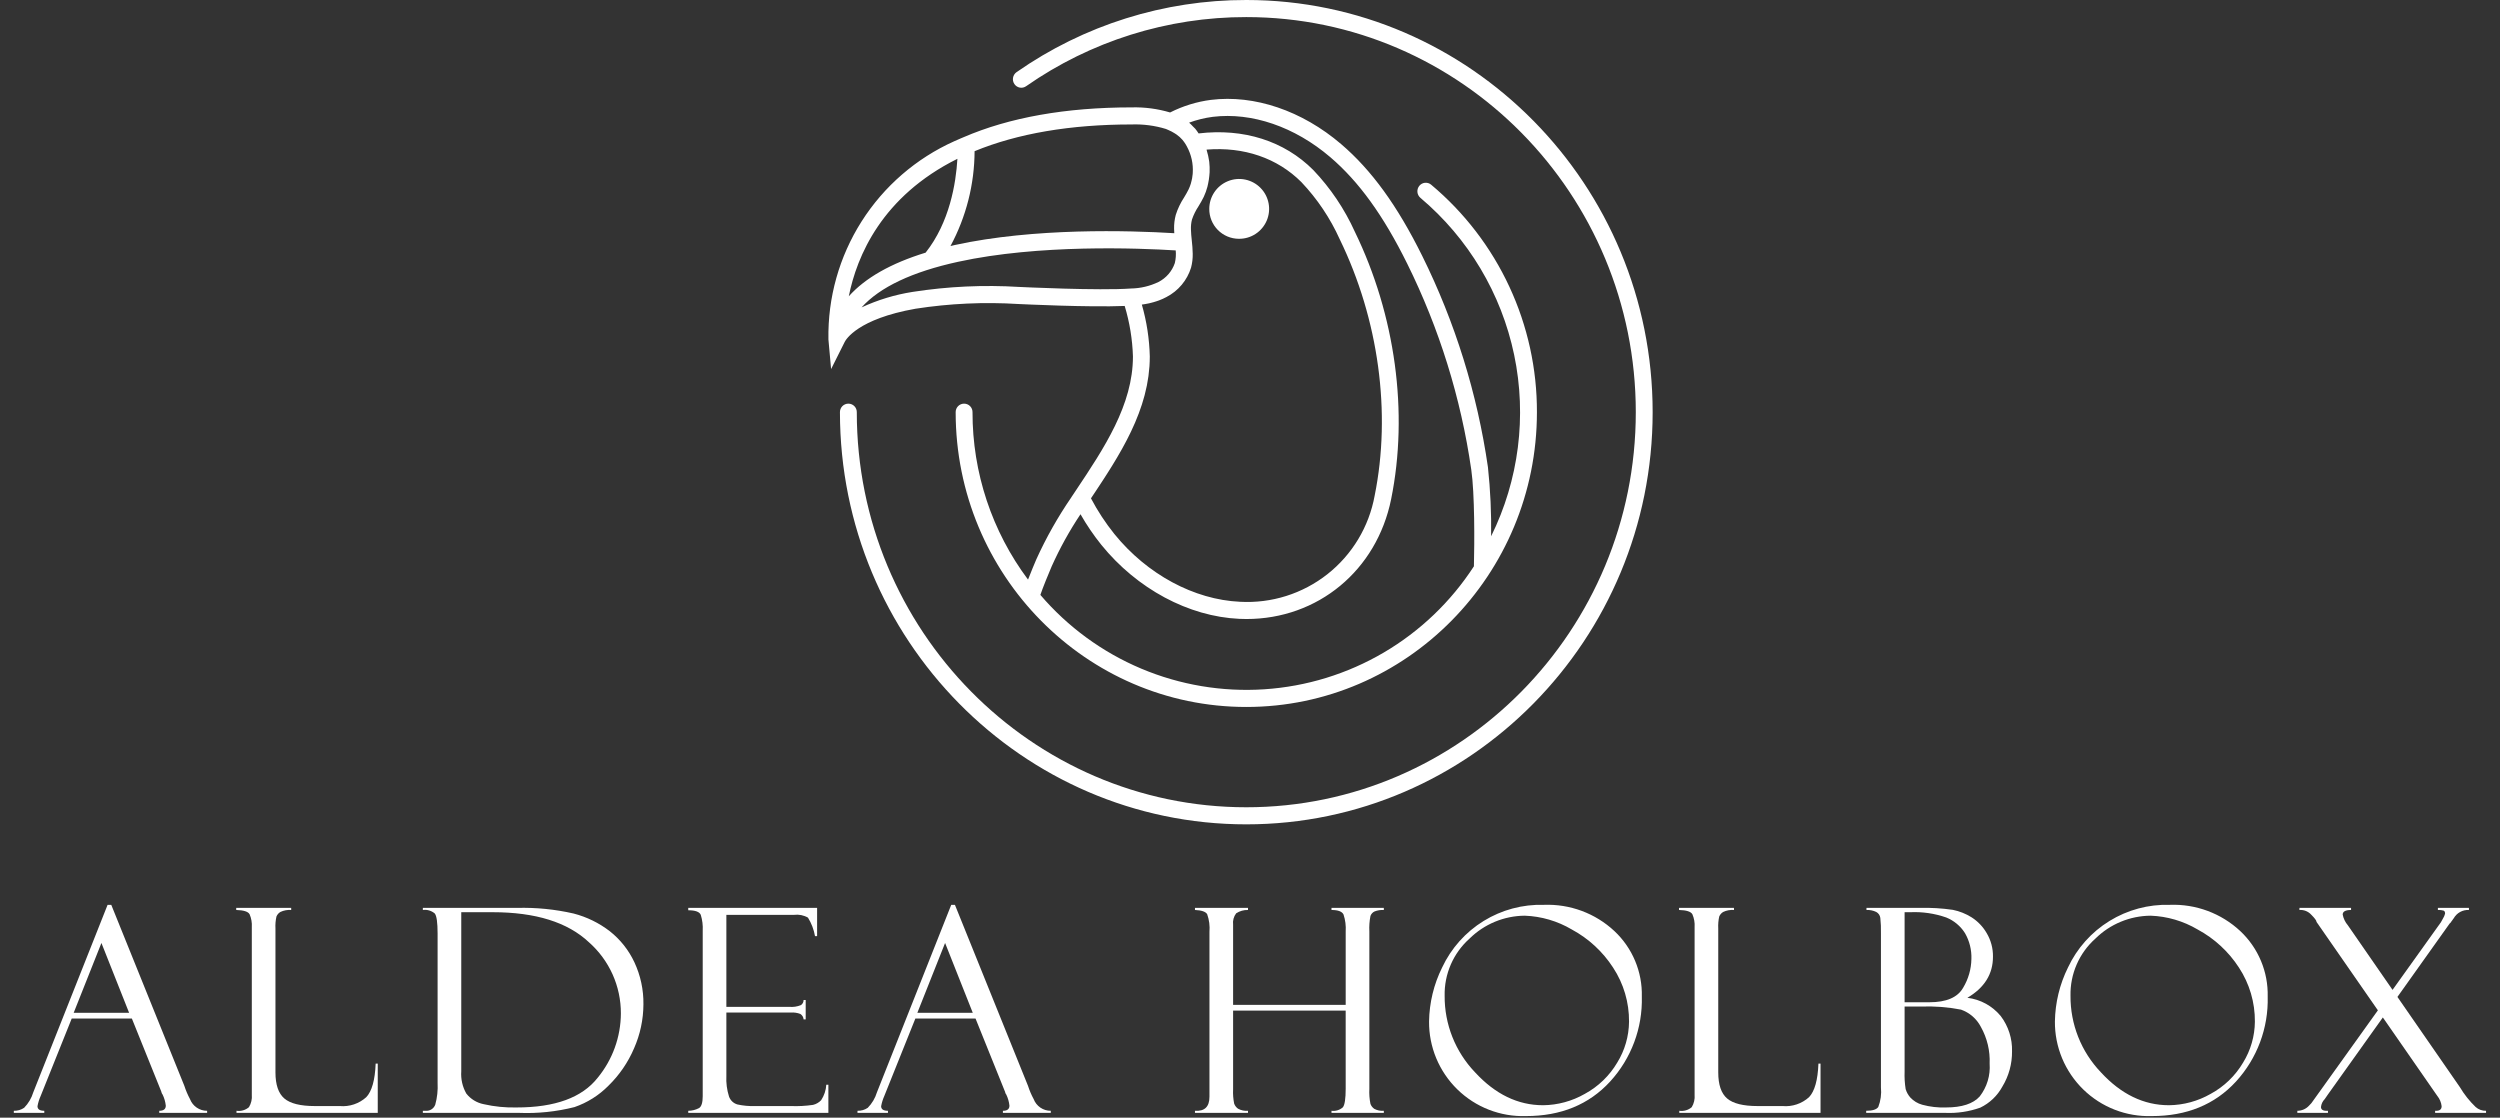
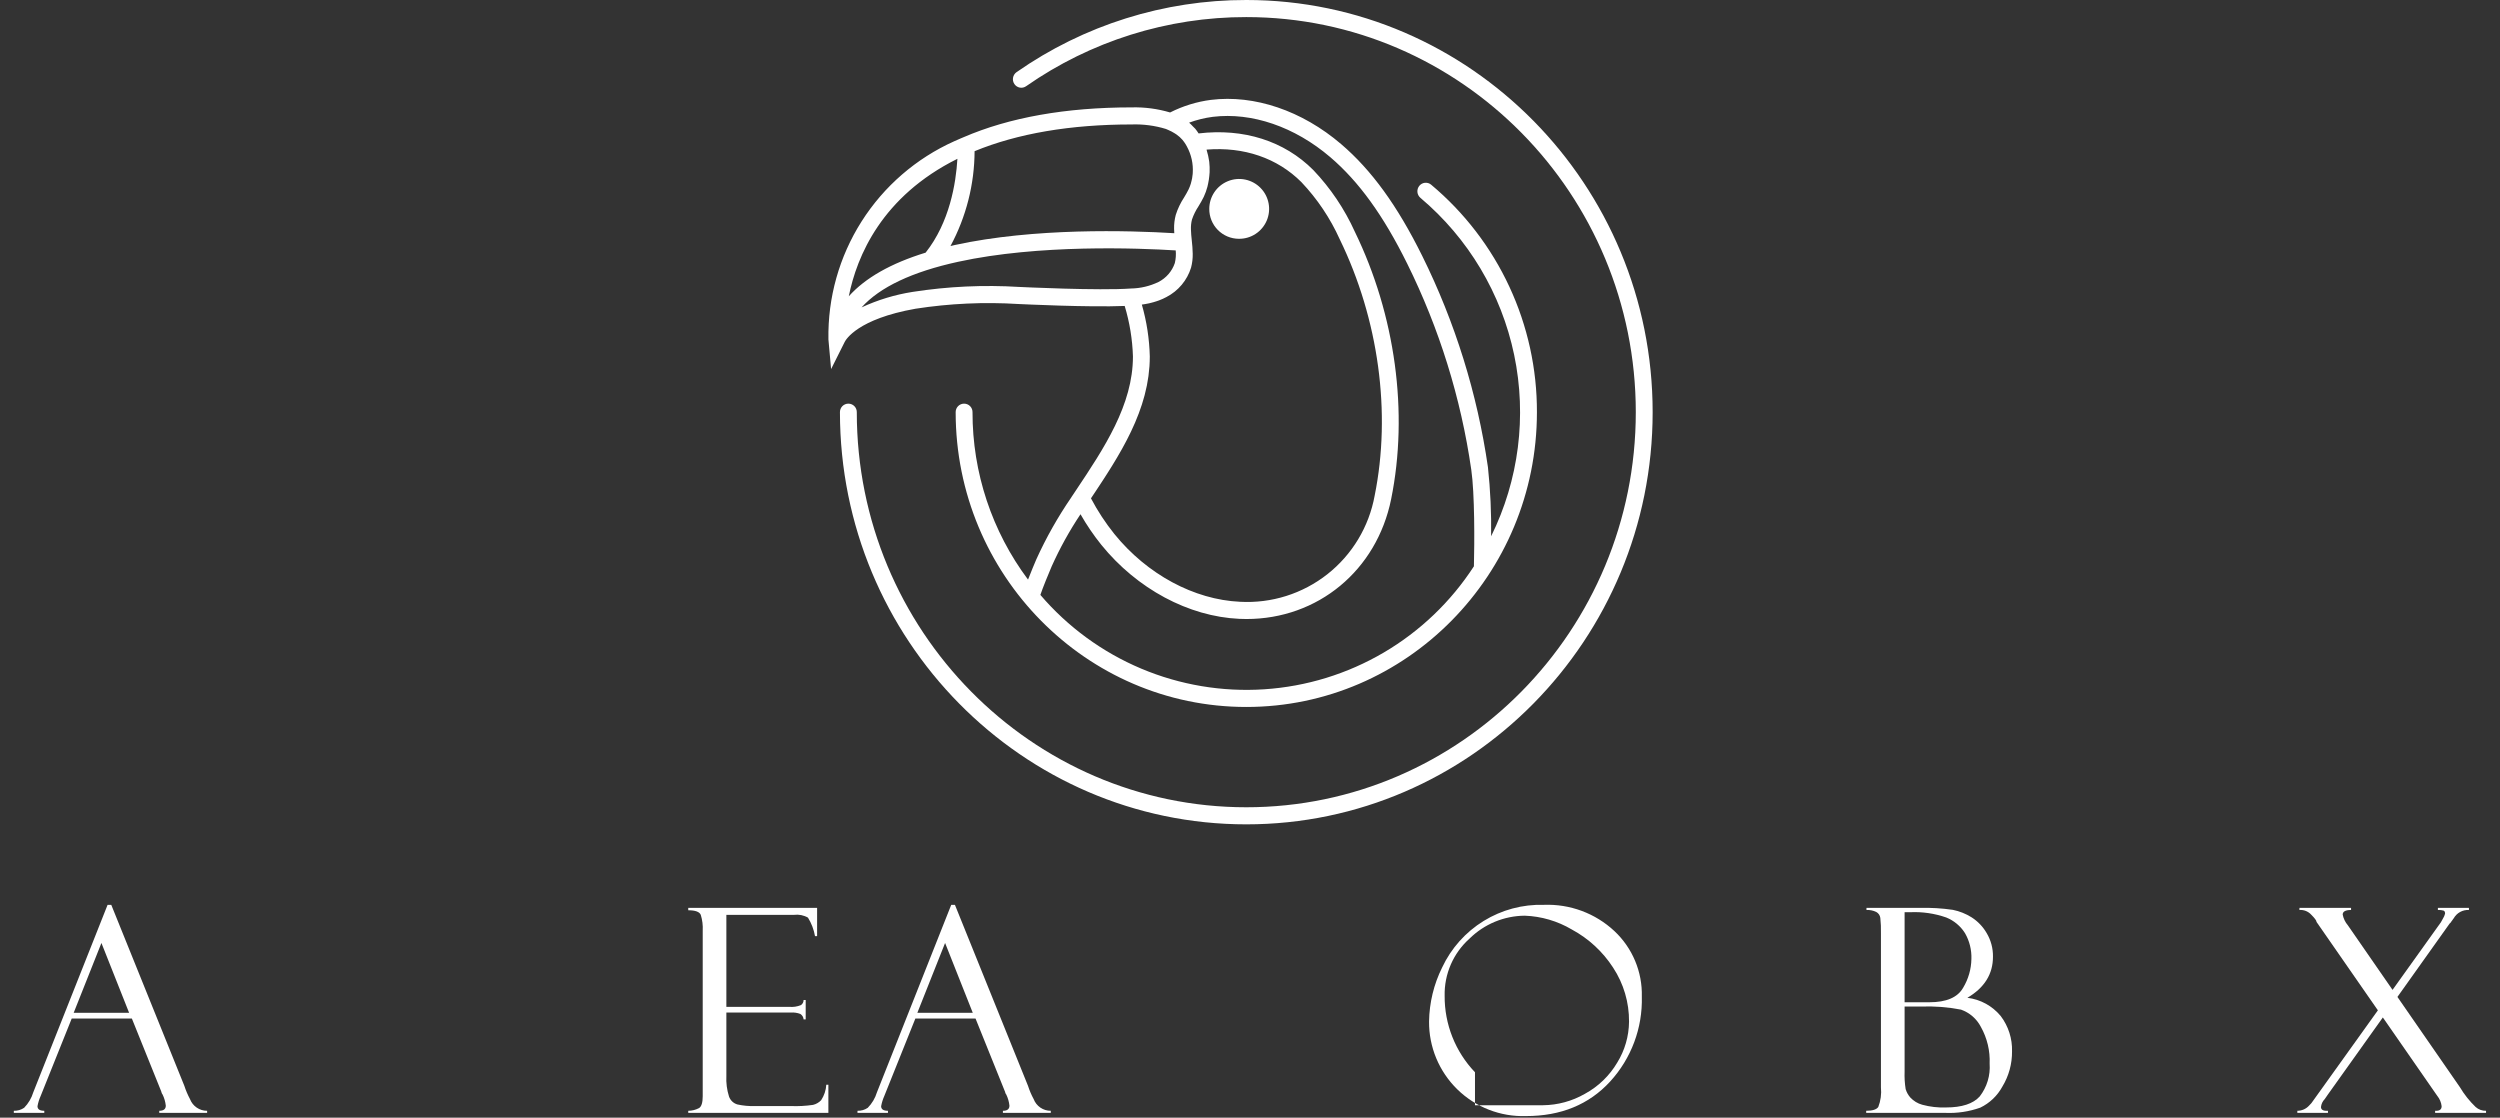
<svg xmlns="http://www.w3.org/2000/svg" width="170" height="76" viewBox="0 0 170 76" fill="none">
  <rect x="0" y="0" width="170" height="76" fill="#333333" stroke="none" />
  <path d="M8.967 69.26H4.877L2.767 74.521C2.666 74.745 2.593 74.98 2.549 75.222C2.549 75.43 2.703 75.534 3.012 75.534V75.676H0.94V75.534C1.189 75.542 1.434 75.471 1.64 75.331C1.93 75.034 2.144 74.672 2.264 74.275L7.316 61.529H7.566L12.536 73.839C12.636 74.148 12.764 74.448 12.918 74.734C13.007 74.97 13.167 75.174 13.376 75.317C13.584 75.46 13.831 75.536 14.084 75.534V75.676H10.829V75.534C11.126 75.534 11.274 75.417 11.274 75.184C11.245 74.921 11.172 74.665 11.056 74.427C11.025 74.391 11.002 74.349 10.99 74.304C10.977 74.241 10.968 74.209 10.961 74.209L8.967 69.26ZM5.01 68.872H8.78L6.897 64.122L5.01 68.872Z" fill="white" />
-   <path d="M16.082 75.676V75.534C16.232 75.555 16.386 75.545 16.532 75.502C16.678 75.46 16.813 75.387 16.929 75.288C17.081 75.035 17.15 74.74 17.123 74.446V63.042C17.143 62.743 17.091 62.443 16.972 62.168C16.871 61.988 16.568 61.892 16.063 61.879V61.737H19.801V61.879C19.55 61.859 19.299 61.905 19.072 62.011C18.948 62.082 18.852 62.192 18.798 62.324C18.739 62.591 18.716 62.865 18.731 63.138V72.922C18.731 73.761 18.933 74.353 19.336 74.697C19.739 75.04 20.429 75.212 21.406 75.212H23.107C23.432 75.241 23.76 75.202 24.07 75.097C24.38 74.993 24.665 74.826 24.907 74.607C25.288 74.203 25.501 73.443 25.545 72.326H25.687V75.676L16.082 75.676Z" fill="white" />
-   <path d="M28.754 61.879V61.737H35.151C36.447 61.702 37.743 61.83 39.007 62.12C39.902 62.352 40.74 62.762 41.472 63.327C42.183 63.89 42.754 64.611 43.138 65.432C43.556 66.328 43.767 67.306 43.753 68.295C43.749 69.326 43.532 70.346 43.114 71.29C42.708 72.241 42.118 73.103 41.377 73.826C40.729 74.484 39.937 74.982 39.064 75.283C37.835 75.594 36.568 75.726 35.302 75.676H28.754V75.534H28.924C29.066 75.549 29.209 75.517 29.33 75.442C29.452 75.368 29.545 75.255 29.596 75.123C29.73 74.638 29.784 74.135 29.757 73.633V63.487C29.757 62.73 29.692 62.273 29.563 62.116C29.453 62.022 29.323 61.952 29.184 61.911C29.044 61.87 28.898 61.859 28.754 61.879ZM33.504 62.03H31.366V72.846C31.328 73.376 31.448 73.904 31.711 74.365C32.006 74.737 32.424 74.993 32.89 75.084C33.625 75.252 34.378 75.326 35.132 75.307C37.744 75.307 39.578 74.636 40.635 73.296C41.654 72.061 42.213 70.511 42.22 68.91C42.222 67.996 42.03 67.092 41.656 66.258C41.281 65.424 40.733 64.68 40.048 64.074C38.6 62.712 36.419 62.031 33.504 62.03Z" fill="white" />
  <path d="M46.801 61.898V61.737H55.563V63.658H55.421C55.343 63.212 55.18 62.785 54.943 62.4C54.655 62.234 54.321 62.168 53.992 62.21H49.393V68.465H53.661C53.935 68.492 54.211 68.451 54.465 68.347C54.521 68.308 54.567 68.257 54.598 68.197C54.629 68.136 54.645 68.069 54.645 68.001H54.787V69.317H54.645C54.639 69.242 54.616 69.17 54.578 69.106C54.539 69.042 54.486 68.988 54.423 68.948C54.216 68.869 53.995 68.837 53.774 68.853H49.393V73.159C49.368 73.634 49.429 74.11 49.573 74.564C49.618 74.693 49.694 74.809 49.793 74.903C49.893 74.997 50.013 75.065 50.145 75.103C50.534 75.189 50.932 75.225 51.331 75.212H53.788C54.288 75.231 54.789 75.204 55.285 75.132C55.497 75.082 55.689 74.971 55.838 74.813C56.045 74.5 56.166 74.139 56.188 73.764H56.33V75.676H46.801V75.534C47.056 75.533 47.308 75.469 47.534 75.35C47.701 75.246 47.785 74.976 47.785 74.541V63.288C47.805 62.924 47.761 62.559 47.652 62.21C47.564 62.002 47.28 61.898 46.801 61.898Z" fill="white" />
  <path d="M66.336 69.26H62.245L60.135 74.521C60.035 74.745 59.962 74.98 59.917 75.222C59.917 75.43 60.072 75.534 60.381 75.534V75.676H58.309V75.534C58.558 75.542 58.803 75.471 59.008 75.331C59.299 75.034 59.513 74.672 59.633 74.275L64.684 61.529H64.935L69.905 73.839C70.004 74.148 70.132 74.448 70.287 74.734C70.376 74.97 70.536 75.174 70.744 75.317C70.953 75.46 71.2 75.536 71.453 75.534V75.676H68.198V75.534C68.494 75.534 68.642 75.417 68.642 75.184C68.614 74.921 68.541 74.665 68.425 74.427C68.394 74.391 68.371 74.349 68.359 74.304C68.346 74.241 68.337 74.209 68.33 74.209L66.336 69.26ZM62.379 68.872H66.149L64.266 64.122L62.379 68.872Z" fill="white" />
-   <path d="M91.506 68.721H83.851V74.079C83.835 74.402 83.859 74.725 83.922 75.043C83.972 75.184 84.064 75.306 84.187 75.392C84.394 75.505 84.629 75.555 84.864 75.534V75.676H81.258V75.534C81.915 75.578 82.243 75.26 82.243 74.579V63.373C82.278 62.963 82.225 62.55 82.087 62.163C81.982 61.993 81.706 61.898 81.258 61.879V61.737H84.864V61.879C84.579 61.869 84.297 61.949 84.059 62.106C83.891 62.327 83.816 62.606 83.851 62.882V68.333H91.507V63.346C91.533 62.953 91.483 62.56 91.36 62.187C91.262 61.982 90.989 61.879 90.542 61.879V61.737H94.1V61.879C93.886 61.867 93.671 61.901 93.471 61.978C93.406 62.008 93.348 62.05 93.3 62.103C93.251 62.156 93.214 62.218 93.191 62.285C93.122 62.634 93.097 62.99 93.116 63.345V74.04C93.097 74.383 93.122 74.728 93.191 75.066C93.241 75.202 93.333 75.32 93.453 75.402C93.651 75.507 93.876 75.553 94.1 75.534V75.676H90.542V75.534C90.68 75.552 90.82 75.54 90.953 75.499C91.086 75.459 91.209 75.39 91.313 75.298C91.442 75.14 91.507 74.715 91.507 74.022L91.506 68.721Z" fill="white" />
-   <path d="M104.983 61.529C105.861 61.495 106.736 61.635 107.56 61.941C108.383 62.247 109.138 62.713 109.78 63.313C110.387 63.882 110.867 64.573 111.188 65.34C111.509 66.107 111.665 66.933 111.644 67.765C111.703 69.899 110.929 71.972 109.487 73.547C108.049 75.111 106.14 75.894 103.762 75.893C102.903 75.92 102.047 75.773 101.246 75.462C100.444 75.15 99.714 74.679 99.099 74.078C98.484 73.477 97.997 72.758 97.666 71.965C97.336 71.171 97.169 70.319 97.176 69.459C97.196 68.184 97.499 66.93 98.066 65.787C98.678 64.481 99.659 63.382 100.888 62.625C102.117 61.868 103.54 61.487 104.983 61.529ZM104.926 75.156C105.923 75.145 106.9 74.88 107.765 74.384C108.679 73.889 109.441 73.155 109.97 72.26C110.487 71.423 110.765 70.461 110.774 69.478C110.786 68.17 110.409 66.889 109.69 65.797C108.987 64.71 108.02 63.818 106.88 63.204C105.91 62.631 104.812 62.309 103.686 62.267C102.277 62.278 100.928 62.838 99.925 63.828C99.38 64.315 98.948 64.914 98.656 65.584C98.365 66.253 98.221 66.978 98.236 67.708C98.221 69.645 98.961 71.512 100.299 72.913C101.674 74.408 103.217 75.155 104.926 75.155V75.156Z" fill="white" />
-   <path d="M114.191 75.676V75.534C114.342 75.555 114.495 75.545 114.641 75.502C114.787 75.46 114.923 75.387 115.038 75.288C115.191 75.035 115.259 74.74 115.233 74.446V63.042C115.253 62.743 115.201 62.443 115.081 62.168C114.98 61.988 114.677 61.892 114.173 61.879V61.737H117.91V61.879C117.66 61.859 117.409 61.905 117.181 62.011C117.058 62.082 116.961 62.192 116.907 62.324C116.848 62.591 116.826 62.865 116.841 63.138V72.922C116.841 73.761 117.042 74.353 117.446 74.697C117.849 75.04 118.539 75.212 119.515 75.212H121.216C121.542 75.241 121.87 75.202 122.179 75.097C122.489 74.993 122.774 74.826 123.016 74.607C123.398 74.203 123.61 73.443 123.654 72.326H123.796V75.676L114.191 75.676Z" fill="white" />
+   <path d="M104.983 61.529C105.861 61.495 106.736 61.635 107.56 61.941C108.383 62.247 109.138 62.713 109.78 63.313C110.387 63.882 110.867 64.573 111.188 65.34C111.509 66.107 111.665 66.933 111.644 67.765C111.703 69.899 110.929 71.972 109.487 73.547C108.049 75.111 106.14 75.894 103.762 75.893C102.903 75.92 102.047 75.773 101.246 75.462C100.444 75.15 99.714 74.679 99.099 74.078C98.484 73.477 97.997 72.758 97.666 71.965C97.336 71.171 97.169 70.319 97.176 69.459C97.196 68.184 97.499 66.93 98.066 65.787C98.678 64.481 99.659 63.382 100.888 62.625C102.117 61.868 103.54 61.487 104.983 61.529ZM104.926 75.156C105.923 75.145 106.9 74.88 107.765 74.384C108.679 73.889 109.441 73.155 109.97 72.26C110.487 71.423 110.765 70.461 110.774 69.478C110.786 68.17 110.409 66.889 109.69 65.797C108.987 64.71 108.02 63.818 106.88 63.204C105.91 62.631 104.812 62.309 103.686 62.267C102.277 62.278 100.928 62.838 99.925 63.828C99.38 64.315 98.948 64.914 98.656 65.584C98.365 66.253 98.221 66.978 98.236 67.708C98.221 69.645 98.961 71.512 100.299 72.913V75.156Z" fill="white" />
  <path d="M126.92 61.879V61.737H130.545C131.298 61.716 132.051 61.761 132.796 61.87C133.246 61.961 133.676 62.133 134.065 62.376C134.49 62.648 134.844 63.017 135.096 63.455C135.384 63.94 135.531 64.495 135.522 65.059C135.522 66.238 134.941 67.169 133.781 67.85C134.67 67.957 135.483 68.403 136.052 69.094C136.573 69.784 136.843 70.63 136.818 71.493C136.827 72.337 136.6 73.167 136.161 73.888C135.823 74.512 135.297 75.014 134.656 75.321C133.896 75.59 133.091 75.71 132.286 75.676H126.901V75.534C127.33 75.534 127.605 75.447 127.724 75.274C127.887 74.851 127.949 74.396 127.904 73.945V63.449C127.912 63.105 127.898 62.76 127.862 62.418C127.851 62.333 127.82 62.252 127.772 62.181C127.723 62.11 127.658 62.052 127.583 62.012C127.376 61.913 127.149 61.867 126.92 61.879ZM129.513 62.031V68.153H131.207C132.355 68.153 133.117 67.825 133.492 67.169C133.849 66.577 134.044 65.901 134.055 65.21C134.077 64.596 133.926 63.987 133.62 63.455C133.318 62.975 132.873 62.602 132.347 62.39C131.556 62.113 130.719 61.991 129.882 62.031H129.513ZM130.601 68.446H129.513V72.865C129.498 73.264 129.521 73.664 129.584 74.058C129.648 74.271 129.758 74.469 129.906 74.635C130.125 74.87 130.405 75.038 130.715 75.123C131.239 75.265 131.781 75.327 132.324 75.307C133.409 75.307 134.175 75.056 134.623 74.555C135.114 73.92 135.354 73.126 135.295 72.326C135.332 71.454 135.126 70.589 134.699 69.828C134.415 69.28 133.933 68.86 133.351 68.655C132.445 68.48 131.522 68.41 130.601 68.446V68.446Z" fill="white" />
-   <path d="M147.541 61.529C148.419 61.495 149.295 61.635 150.118 61.941C150.941 62.247 151.696 62.713 152.339 63.313C152.945 63.882 153.425 64.573 153.746 65.34C154.067 66.107 154.223 66.933 154.203 67.765C154.261 69.899 153.487 71.972 152.045 73.547C150.607 75.111 148.698 75.894 146.32 75.893C145.461 75.92 144.605 75.773 143.804 75.462C143.002 75.15 142.272 74.679 141.657 74.078C141.042 73.477 140.555 72.758 140.224 71.965C139.894 71.171 139.727 70.319 139.734 69.459C139.754 68.184 140.058 66.93 140.624 65.787C141.236 64.481 142.217 63.381 143.446 62.625C144.675 61.868 146.098 61.487 147.541 61.529V61.529ZM147.484 75.156C148.481 75.145 149.458 74.88 150.323 74.384C151.237 73.889 151.999 73.155 152.528 72.26C153.045 71.423 153.323 70.461 153.332 69.478C153.344 68.17 152.967 66.889 152.249 65.797C151.545 64.71 150.578 63.818 149.438 63.204C148.468 62.631 147.37 62.309 146.245 62.267C144.835 62.278 143.486 62.838 142.483 63.828C141.938 64.315 141.506 64.914 141.214 65.584C140.923 66.253 140.779 66.978 140.794 67.708C140.779 69.645 141.519 71.512 142.857 72.913C144.232 74.408 145.775 75.155 147.484 75.155V75.156Z" fill="white" />
  <path d="M167.887 61.737V61.879C167.677 61.867 167.468 61.914 167.283 62.017C167.099 62.119 166.948 62.271 166.847 62.456C166.84 62.456 166.831 62.465 166.818 62.484C166.813 62.502 166.803 62.519 166.79 62.532L166.714 62.636C166.692 62.657 166.676 62.683 166.667 62.711L166.572 62.806L163.025 67.791L167.272 73.927C167.567 74.422 167.926 74.875 168.342 75.274C168.536 75.448 168.79 75.541 169.051 75.534V75.676H165.588V75.534C165.883 75.553 166.031 75.449 166.031 75.222C166.002 74.966 165.9 74.723 165.737 74.523L162.033 69.186L158.303 74.418C158.303 74.425 158.23 74.531 158.082 74.738C157.937 74.883 157.847 75.074 157.827 75.278C157.827 75.467 157.985 75.553 158.301 75.534V75.676H156.219V75.534C156.369 75.534 156.517 75.503 156.654 75.443C156.791 75.382 156.914 75.294 157.014 75.184L157.175 75.014L161.696 68.702L157.525 62.693C157.525 62.604 157.406 62.441 157.166 62.201C157.065 62.09 156.94 62.003 156.801 61.947C156.662 61.891 156.511 61.868 156.362 61.879V61.737H159.872V61.879C159.493 61.879 159.303 61.983 159.303 62.192C159.355 62.461 159.476 62.712 159.654 62.92L162.693 67.311L165.981 62.715C165.987 62.709 166.036 62.62 166.128 62.449C166.191 62.35 166.237 62.241 166.265 62.126C166.265 62.019 166.232 61.951 166.166 61.922C166.039 61.886 165.908 61.871 165.777 61.879V61.737L167.887 61.737Z" fill="white" />
  <path d="M84.236 16.238C84.64 16.244 85.036 16.13 85.374 15.91C85.713 15.69 85.978 15.374 86.137 15.003C86.295 14.632 86.34 14.222 86.264 13.825C86.189 13.428 85.998 13.063 85.714 12.776C85.431 12.488 85.068 12.292 84.673 12.211C84.278 12.13 83.867 12.168 83.493 12.322C83.12 12.475 82.8 12.736 82.576 13.071C82.351 13.406 82.231 13.8 82.231 14.204C82.227 14.74 82.436 15.255 82.812 15.637C83.188 16.018 83.701 16.235 84.236 16.238Z" fill="white" />
  <path d="M62.254 20.994C64.57 20.635 66.918 20.527 69.257 20.673C69.465 20.683 74.04 20.906 76.479 20.805C76.815 21.919 77.004 23.073 77.04 24.236C77.044 27.533 75.072 30.487 73.165 33.343L73.088 33.459L72.854 33.809L72.855 33.812C71.936 35.15 71.136 36.566 70.466 38.044C70.343 38.33 70.106 38.898 69.906 39.413C67.449 36.127 66.124 32.132 66.131 28.029C66.132 27.953 66.118 27.877 66.09 27.807C66.061 27.736 66.019 27.672 65.966 27.618C65.913 27.564 65.849 27.521 65.779 27.492C65.709 27.462 65.634 27.448 65.558 27.448C65.482 27.448 65.407 27.462 65.337 27.492C65.267 27.521 65.203 27.564 65.15 27.618C65.097 27.672 65.055 27.736 65.026 27.807C64.998 27.877 64.984 27.953 64.985 28.029C64.985 39.082 73.851 48.074 84.748 48.074C95.645 48.074 104.511 39.082 104.511 28.029C104.519 25.081 103.879 22.167 102.636 19.494C101.394 16.82 99.579 14.453 97.319 12.56C97.262 12.511 97.195 12.474 97.123 12.452C97.05 12.429 96.975 12.421 96.9 12.429C96.824 12.436 96.751 12.458 96.685 12.494C96.619 12.53 96.56 12.579 96.513 12.637C96.416 12.757 96.37 12.909 96.384 13.062C96.399 13.215 96.472 13.356 96.59 13.455C99.848 16.202 102.091 19.961 102.963 24.132C103.834 28.303 103.282 32.646 101.396 36.467C101.419 34.897 101.347 33.328 101.18 31.768C100.458 26.772 98.95 21.922 96.71 17.399C95.017 13.98 93.265 11.565 91.195 9.797C88.531 7.521 85.298 6.426 82.338 6.792C81.372 6.918 80.435 7.208 79.567 7.648C78.719 7.396 77.837 7.279 76.952 7.302C72.484 7.302 68.635 7.985 65.513 9.334L65.323 9.414C65.176 9.476 65.029 9.538 64.89 9.604C62.3 10.766 60.108 12.663 58.586 15.06C57.065 17.456 56.282 20.247 56.333 23.086L56.515 25.098L57.439 23.252C57.518 23.094 58.325 21.688 62.254 20.994ZM69.311 19.512C66.888 19.363 64.457 19.476 62.058 19.849C60.857 20.038 59.689 20.393 58.586 20.904C59.832 19.524 62.029 18.483 65.16 17.8C70.621 16.607 77.39 16.869 79.949 17.028C79.976 17.316 79.956 17.607 79.888 17.888C79.699 18.448 79.297 18.911 78.77 19.178C78.189 19.457 77.555 19.607 76.911 19.618C74.743 19.777 69.367 19.515 69.311 19.512ZM80.991 18.203C81.073 17.895 81.111 17.577 81.105 17.258C81.103 16.946 81.071 16.64 81.041 16.348C81.014 16.091 80.988 15.841 80.984 15.602C80.975 15.374 80.999 15.146 81.055 14.925C81.163 14.608 81.312 14.307 81.497 14.029C81.624 13.818 81.75 13.606 81.856 13.385C81.96 13.164 82.043 12.934 82.105 12.697C82.125 12.621 82.14 12.544 82.156 12.467C82.192 12.3 82.218 12.132 82.233 11.963C82.241 11.878 82.251 11.795 82.254 11.71C82.263 11.475 82.255 11.24 82.229 11.007C82.226 10.987 82.223 10.968 82.22 10.948C82.186 10.707 82.133 10.47 82.061 10.237C82.055 10.216 82.053 10.194 82.047 10.173C84.585 9.97 86.859 10.744 88.499 12.389C89.577 13.527 90.456 14.838 91.1 16.266C93.75 21.711 94.617 28.066 93.477 33.703C93.093 35.815 91.951 37.715 90.265 39.044C88.579 40.373 86.465 41.041 84.322 40.921C81.194 40.778 78 39.055 75.778 36.313C75.171 35.557 74.638 34.744 74.186 33.886C74.301 33.714 74.415 33.542 74.53 33.37C74.574 33.303 74.618 33.236 74.662 33.169C74.739 33.053 74.815 32.938 74.891 32.821C74.953 32.727 75.013 32.633 75.075 32.539C75.136 32.443 75.198 32.348 75.259 32.252C75.321 32.156 75.382 32.058 75.443 31.961C75.502 31.867 75.561 31.774 75.619 31.68C75.68 31.58 75.74 31.479 75.801 31.379C75.857 31.286 75.913 31.194 75.967 31.102C76.029 30.998 76.088 30.893 76.148 30.788C76.199 30.699 76.251 30.61 76.301 30.52C76.361 30.412 76.418 30.304 76.476 30.196C76.523 30.107 76.572 30.019 76.618 29.93C76.674 29.822 76.727 29.713 76.781 29.605C76.826 29.514 76.872 29.424 76.915 29.333C76.967 29.224 77.015 29.114 77.064 29.005C77.106 28.913 77.149 28.821 77.189 28.728C77.236 28.618 77.279 28.506 77.323 28.395C77.361 28.302 77.4 28.21 77.435 28.116C77.478 28.004 77.515 27.89 77.554 27.777C77.587 27.683 77.622 27.59 77.652 27.495C77.69 27.379 77.722 27.261 77.756 27.144C77.782 27.051 77.812 26.958 77.837 26.864C77.869 26.742 77.895 26.617 77.923 26.493C77.944 26.403 77.967 26.314 77.985 26.224C78.011 26.095 78.03 25.963 78.052 25.832C78.066 25.745 78.083 25.66 78.095 25.572C78.115 25.428 78.126 25.282 78.14 25.137C78.147 25.061 78.158 24.986 78.163 24.909C78.178 24.686 78.186 24.462 78.186 24.235C78.157 23.042 77.975 21.859 77.645 20.712C77.805 20.691 77.966 20.662 78.127 20.628C78.167 20.619 78.207 20.608 78.247 20.599C78.386 20.566 78.523 20.526 78.66 20.48C78.711 20.463 78.761 20.447 78.811 20.428C78.987 20.363 79.159 20.285 79.324 20.195C79.72 19.989 80.071 19.708 80.357 19.366C80.643 19.024 80.859 18.629 80.991 18.203ZM80.859 8.341C81.381 8.148 81.924 8.015 82.476 7.944C85.126 7.624 88.036 8.617 90.457 10.685C92.404 12.348 94.066 14.647 95.686 17.921C97.871 22.333 99.343 27.064 100.046 31.937C100.282 33.563 100.268 36.896 100.226 38.508C98.665 40.915 96.564 42.925 94.089 44.377C91.615 45.829 88.836 46.683 85.973 46.872C83.111 47.061 80.243 46.579 77.6 45.465C74.956 44.35 72.609 42.634 70.745 40.453C70.908 39.968 71.298 39.014 71.515 38.51C72.068 37.277 72.723 36.092 73.474 34.968C73.891 35.699 74.365 36.396 74.893 37.052C77.317 40.043 80.823 41.924 84.27 42.081C84.435 42.089 84.598 42.093 84.761 42.093C89.608 42.093 93.616 38.799 94.599 33.936C95.789 28.051 94.888 21.423 92.126 15.752C91.427 14.207 90.474 12.791 89.305 11.563C87.323 9.576 84.565 8.711 81.505 9.073C81.432 8.966 81.363 8.857 81.28 8.758C81.235 8.704 81.182 8.664 81.135 8.614C81.049 8.518 80.957 8.427 80.859 8.341ZM79.282 8.769L79.302 8.778C79.351 8.795 79.395 8.819 79.443 8.839C79.597 8.903 79.746 8.981 79.887 9.071C79.927 9.097 79.969 9.122 80.008 9.15C80.156 9.253 80.29 9.375 80.408 9.511C80.491 9.612 80.567 9.719 80.636 9.831L80.713 9.97C81.011 10.519 81.148 11.14 81.107 11.763C81.105 11.792 81.103 11.822 81.1 11.851C81.091 11.944 81.079 12.036 81.063 12.127C81.052 12.187 81.037 12.245 81.023 12.304C81.007 12.37 80.992 12.437 80.972 12.501C80.932 12.629 80.883 12.754 80.826 12.875C80.736 13.064 80.626 13.245 80.518 13.426C80.277 13.792 80.087 14.19 79.953 14.608C79.87 14.919 79.831 15.24 79.838 15.562C79.839 15.66 79.847 15.759 79.852 15.858C76.774 15.67 70.329 15.482 64.918 16.663C64.821 16.685 64.729 16.709 64.633 16.731C65.7 14.748 66.263 12.532 66.272 10.28C69.197 9.078 72.784 8.463 76.952 8.463C77.74 8.436 78.528 8.539 79.282 8.769ZM65.104 10.799C65.007 12.451 64.576 15.12 62.942 17.18C60.582 17.906 58.841 18.895 57.718 20.147C58.265 17.414 59.967 13.351 65.104 10.799Z" fill="white" />
  <path d="M84.748 2.35243e-05C79.16 -0.007 73.706 1.706 69.126 4.906C69 4.995 68.914 5.129 68.887 5.28C68.859 5.431 68.892 5.587 68.978 5.714C69.02 5.777 69.074 5.831 69.137 5.872C69.2 5.914 69.27 5.943 69.344 5.957C69.418 5.971 69.495 5.97 69.568 5.954C69.642 5.938 69.712 5.907 69.774 5.864C74.164 2.797 79.392 1.155 84.748 1.162C99.353 1.162 111.234 13.214 111.234 28.029C111.234 42.842 99.353 54.894 84.748 54.894C70.143 54.894 58.262 42.842 58.262 28.029C58.263 27.953 58.249 27.877 58.221 27.807C58.192 27.736 58.15 27.672 58.097 27.618C58.044 27.564 57.98 27.521 57.91 27.492C57.84 27.462 57.765 27.448 57.689 27.448C57.613 27.448 57.538 27.462 57.468 27.492C57.398 27.521 57.334 27.564 57.281 27.618C57.228 27.672 57.186 27.736 57.158 27.807C57.129 27.877 57.115 27.953 57.116 28.029C57.116 43.483 69.512 56.056 84.748 56.056C99.984 56.056 112.38 43.483 112.38 28.029C112.38 12.573 99.984 2.35243e-05 84.748 2.35243e-05Z" fill="white" />
</svg>